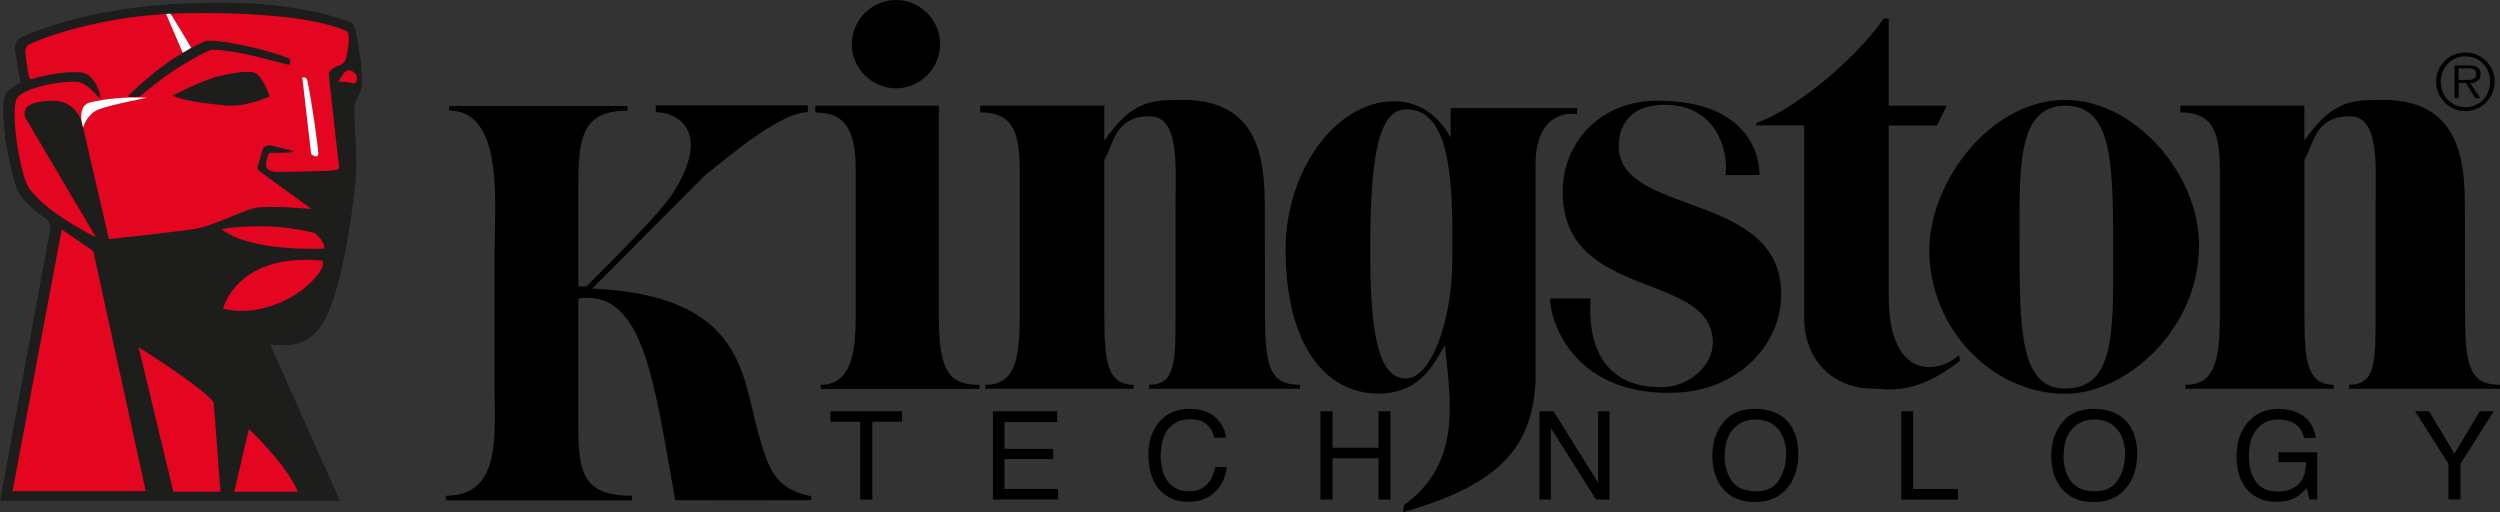
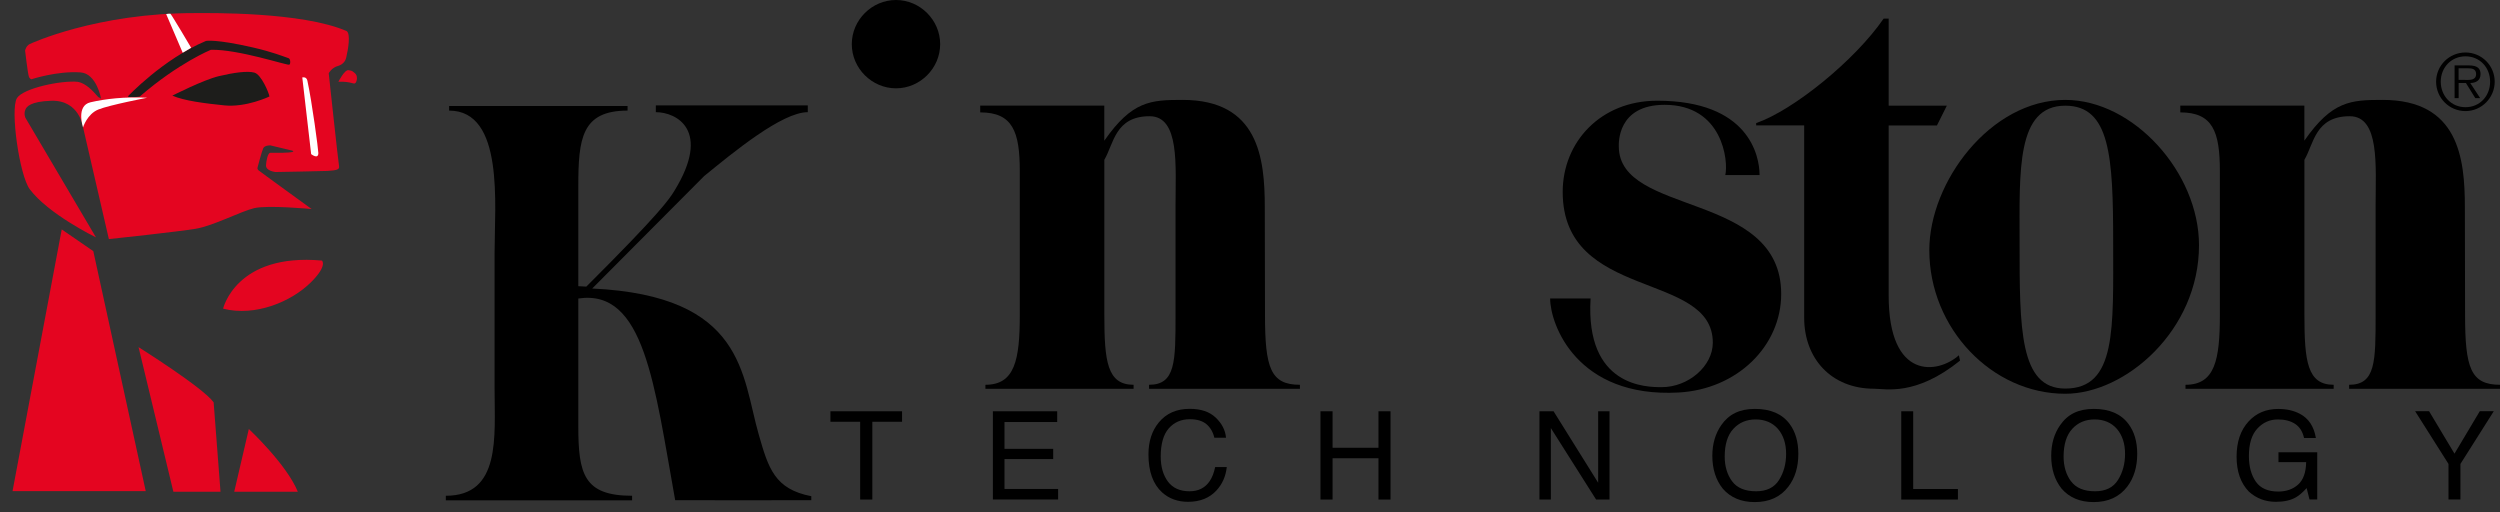
<svg xmlns="http://www.w3.org/2000/svg" id="Layer_1" data-name="Layer 1" viewBox="0 0 462.47 94.72">
  <rect x="0" y="0" width="462.47" height="94.72" fill="#333333" stroke="none" />
  <defs>
    <style>
      .cls-1 {
        fill: #1d1d1b;
      }

      .cls-2 {
        fill: #fff;
      }

      .cls-3 {
        fill: #e40520;
      }
    </style>
  </defs>
  <g>
    <path d="M106.98,55.24v23.59c0,8.83,1.01,12.88,9.95,12.88v.84h-34.46v-.84c10.23,0,9.02-10.96,9.02-19.79v-25.17c0-8.83,1.83-26.29-8.41-26.29v-.85h33.01v.85c-8.5,0-9.11,5.17-9.11,13.99v18.49l1.48.08c13.8-13.76,15.35-16.19,16.29-17.72,6.91-11.22.38-14.55-3.43-14.55v-1.25h28.11v1.25c-4.8,0-13.83,7.47-19.17,11.82l-20.71,20.8c28.26,1.34,27.65,16.07,30.82,27.06,1.78,6.2,2.93,10.05,9.71,11.36v.74s-25.18.03-25.18,0c-3.85-21.35-5.68-39.14-17.91-37.31Z" />
-     <path d="M173.67,58.25c0,10.1,1.63,12.94,7.51,12.94v.74h-29.34v-.74c5.99,0,6.46-6.94,6.46-12.94v-26.59c0-7.02-1.48-10.85-7.47-10.85v-1.26h22.84v38.7Z" />
    <path d="M165.75,0c4.46,0,8.17,3.71,8.17,8.17s-3.71,8.17-8.17,8.17-8.18-3.71-8.18-8.17,3.71-8.17,8.18-8.17Z" />
    <path d="M204.29,26.02c5.13-7.37,8.6-7.54,14.48-7.54,14.02,0,15.2,10.74,15.2,19.83l.04,19.93c0,9.8,1.01,12.94,6.46,12.94v.74h-27.91v-.74c4.9,0,4.9-4.26,4.9-12.94v-20.27c0-7.3.8-16.47-4.79-16.47-6.4,0-6.64,5.12-8.38,8.06v28.68c0,8.57.51,12.94,5.41,12.94v.74h-27.41v-.74c5.44,0,6.36-4.57,6.36-12.94v-26.59c0-7.32-1.32-10.86-7.32-10.86v-1.25h22.95v6.47Z" />
    <path d="M349.38,19.55h10.76l-1.83,3.66h-8.93v31.45c0,15.82,9.15,14.5,12.99,11.06l.21.99c-8.21,6.62-13.8,5.2-15.89,5.2-7.95,0-12.94-5.6-12.94-13.13V23.2h-8.88v-.43c6.93-2.4,18.31-11.65,23.58-19.33h.93v16.11Z" />
    <path d="M356.9,46.27c0-12.58,11.28-27.79,25.15-27.79,12.66,0,24.74,13.48,24.74,26.88,0,15.77-13.61,27.48-24.74,27.48-13.57,0-25.15-12.11-25.15-26.57ZM390.91,44.85c0-15.91-.56-25.3-8.86-25.3-9.09,0-8.45,12.11-8.45,25.3,0,15.91-.03,27.03,8.45,27.03,9.51,0,8.86-11.12,8.86-27.03Z" />
    <path d="M426.28,26.02c5.13-7.37,8.6-7.54,14.48-7.54,14.02,0,15.21,10.74,15.21,19.83l.04,19.93c0,9.8,1.02,12.94,6.47,12.94v.74h-27.92v-.74c4.9,0,4.9-4.26,4.9-12.94v-20.27c0-7.3.79-16.47-4.79-16.47-6.4,0-6.64,5.12-8.38,8.06v28.68c0,8.57.51,12.94,5.41,12.94v.74h-27.41v-.74c5.45,0,6.36-4.57,6.36-12.94v-26.59c0-7.32-1.32-10.86-7.32-10.86v-1.25h22.95v6.47Z" />
-     <path d="M267.32,63.92c-1.6,2.09-3.85,8.89-12.31,8.89-9.79,0-17.19-8.93-17.19-26.73,0-14.48,9.31-27.34,20.01-27.34,7.59,0,10.51,6.77,10.51,6.77v-5.52h23.4v1.13s-7.69-1.55-7.69,9.45v40.34c-.75,10.96-5.52,18.48-24.48,23.82l.13-1.26c10.89-7.94,8.56-19.42,7.61-29.54ZM268.67,43.6c0-11.84-.9-23.38-8.51-23.38-5.32,0-6.68,9.31-6.68,26.17,0,14.16,1.18,23.62,6.57,23.62,4.75,0,8.61-10.73,8.61-22.15v-4.27Z" />
    <path d="M286.75,55.21h7.49c-1,16.39,10.4,16.41,13.15,16.41,4.96,0,9.46-3.9,9.46-8.23,0-13.33-27.77-7.64-27.77-27.89,0-9.2,6.99-16.87,17.47-16.87,16.97,0,18.95,10.19,18.95,13.75h-6.34c.6-2.54-.45-12.99-11.23-12.99-8.82,0-8.47,7.2-8.47,7.69,0,12.93,30.04,8.24,30.04,27.3,0,9.61-8.1,17.63-18.98,18.23-18.81,1.03-23.76-12.58-23.76-17.39Z" />
    <path d="M450.65,15.11c0-2.97,2.42-5.4,5.43-5.4s5.41,2.43,5.41,5.4-2.41,5.44-5.41,5.44-5.43-2.43-5.43-5.44ZM460.64,15.11c0-2.63-1.92-4.69-4.55-4.69s-4.58,2.06-4.58,4.69,1.94,4.72,4.58,4.72,4.55-2.06,4.55-4.72ZM458.79,18.15h-.89l-1.73-2.79h-1.35v2.79h-.75v-6.05h2.65c1.6,0,2.15.6,2.15,1.6,0,1.19-.83,1.63-1.9,1.66l1.83,2.79ZM455.94,14.78c.86,0,2.11.14,2.11-1.09,0-.95-.77-1.06-1.52-1.06h-1.72v2.15h1.13Z" />
    <path d="M153.62,76.08h13.25v1.94h-5.5v14.39h-2.25v-14.39h-5.5v-1.94Z" />
    <path d="M183.67,92.41v-16.33h11.9v1.99h-9.75v4.96h9.01v1.89h-9.01v5.53h9.92v1.95h-12.07Z" />
    <path d="M220.09,75.63c2.07,0,3.67.54,4.81,1.63,1.14,1.09,1.78,2.33,1.9,3.72h-2.16c-.24-1.05-.73-1.89-1.46-2.51-.73-.61-1.75-.92-3.07-.92-1.61,0-2.91.57-3.9,1.69-.99,1.13-1.49,2.87-1.49,5.2,0,1.91.45,3.46,1.34,4.66.89,1.18,2.22,1.78,4,1.78,1.63,0,2.87-.63,3.72-1.88.45-.66.79-1.53,1.01-2.6h2.15c-.19,1.72-.83,3.16-1.91,4.33-1.29,1.4-3.04,2.1-5.25,2.1-1.9,0-3.49-.57-4.78-1.72-1.69-1.52-2.55-3.87-2.55-7.04,0-2.41.64-4.38,1.92-5.93,1.38-1.67,3.27-2.51,5.7-2.51Z" />
    <path d="M244.27,92.41v-16.33h2.24v6.75h8.49v-6.75h2.23v16.33h-2.23v-7.64h-8.49v7.64h-2.24Z" />
    <path d="M284.78,92.41v-16.33h2.61l8.25,13.22v-13.22h2.1v16.33h-2.48l-8.37-13.22v13.22h-2.11Z" />
    <path d="M320.42,89.04c-.91-1.24-1.37-2.77-1.37-4.58,0-2.26.53-3.97,1.6-5.13,1.07-1.16,2.45-1.74,4.13-1.74s3.11.59,4.12,1.75c1,1.17,1.51,2.71,1.51,4.63,0,1.82-.44,3.43-1.31,4.82-.87,1.39-2.28,2.09-4.23,2.09-2.06,0-3.54-.61-4.46-1.86ZM318.41,78.65c-1.09,1.57-1.65,3.47-1.65,5.67,0,2.44.65,4.47,1.93,6.07,1.43,1.66,3.41,2.49,5.92,2.49,2.69,0,4.76-.95,6.21-2.85,1.24-1.61,1.85-3.64,1.85-6.07,0-2.26-.54-4.1-1.62-5.55-1.38-1.85-3.52-2.77-6.4-2.77s-4.84,1-6.25,3.02Z" />
    <path d="M351.71,92.41v-16.33h2.21v14.38h8.27v1.95h-10.48Z" />
    <path d="M383.11,89.04c-.91-1.24-1.37-2.77-1.37-4.58,0-2.26.54-3.97,1.6-5.13,1.07-1.16,2.44-1.74,4.14-1.74s3.11.59,4.12,1.75c1,1.17,1.51,2.71,1.51,4.63,0,1.82-.44,3.43-1.31,4.82-.87,1.39-2.28,2.09-4.23,2.09-2.05,0-3.54-.61-4.46-1.86ZM381.1,78.65c-1.1,1.57-1.65,3.47-1.65,5.67,0,2.44.64,4.47,1.92,6.07,1.43,1.66,3.41,2.49,5.92,2.49,2.69,0,4.76-.95,6.22-2.85,1.23-1.61,1.85-3.64,1.85-6.07,0-2.26-.54-4.1-1.63-5.55-1.38-1.85-3.52-2.77-6.4-2.77s-4.84,1-6.24,3.02Z" />
    <path d="M421.45,75.65c1.54,0,2.86.3,3.98.89,1.63.85,2.62,2.34,2.98,4.48h-2.19c-.27-1.2-.82-2.06-1.66-2.61-.84-.54-1.89-.82-3.17-.82-1.51,0-2.78.57-3.82,1.7-1.04,1.13-1.55,2.82-1.55,5.07,0,1.94.43,3.52,1.28,4.74.85,1.22,2.24,1.83,4.16,1.83,1.47,0,2.7-.43,3.66-1.29.96-.86,1.46-2.24,1.49-4.15h-5.12v-1.83h7.17v8.74h-1.43l-.53-2.11c-.75.82-1.42,1.4-1.99,1.71-.97.56-2.21.83-3.7.83-1.94,0-3.6-.63-4.99-1.88-1.52-1.57-2.28-3.72-2.28-6.47s.74-4.91,2.22-6.52c1.41-1.54,3.24-2.31,5.47-2.31Z" />
    <path d="M452.94,85.82l-6.17-9.75h2.58l4.7,7.85,4.68-7.85h2.59l-6.17,9.75v6.58h-2.21v-6.58Z" />
  </g>
  <g>
-     <path class="cls-1" d="M3.69,14.77c-.32-1.31-.75-4.44-.75-4.44-.6-2.55.66-3.24.66-3.24,0,0,11.47-5.99,32.58-6.52,6.36-.16,17.4-.35,28.43,3.39.74.3.92.89,1.21,1.98.37,1.37.53,2.58.7,3.79.4,2.83.5,4.45.42,6.02-.06,1.13-1.31,3.11-1.36,3.67-.18,1.93.54,9.45.27,13.12-.27,3.68-1.7,16.02-4.64,24.1-3.11,8.53-8.48,7.14-11.2,7.14l12.88,28.91-62.88-.05,9.3-50.36s.14-1.27-.99-1.98c-2.5-1.56-4.51-4.04-4.51-4.04,0,0-1.27-1.43-2.7-9.69,0,0-1.21-7.77.13-9.47.62-.79,2.12-1.55,2.57-1.82l-.12-.53Z" />
    <path class="cls-3" d="M53.98,27.84l-3.99-.95s-1.02-.02-1.29.52c-.27.55-1.07,3.63-1.07,3.63,0,0-.05.24.16.44.21.2,9.86,7.19,9.86,7.19,0,0-8.13-.77-10.65-.16-2.52.61-7.54,3.27-10.81,3.81-3.27.54-15.3,1.84-16.05,1.91l-4.77-20.66s-.64-5.09-5.88-4.93c-3.95.12-4.57,1.15-4.77,1.59-.39.84,0,1.59,0,1.59l13.03,22.09s-8.76-4.26-12.24-8.9c-1.91-2.54-3.65-14.78-2.38-16.85,1.14-1.85,8.26-3.34,11.29-3.02,1.47.28,2.77,1.67,3.65,2.7.27.32.43.14.64.48,0,0-.79-4.72-3.82-4.93-4.37-.29-9.06,1.27-9.06,1.27,0,0-.35-.04-.5-.53-.21-.68-.69-4.8-.69-4.8,0,0,.19-.85.87-1.19,0,0,12.31-5.79,30.83-5.72,2.18,0,19.58-.27,27.81,3.34.73.58.26,3.35-.11,4.92-.28,1.2-1.43,1.49-1.43,1.49-1.27.32-1.8,1.38-1.8,1.38,0,0,1.77,16.48,1.91,17.16.14.68-.48.8-2.18.91-.75.05-9.58.2-9.58.2,0,0-1.82-.18-1.75-1.27.05-.79.32-2.28.8-2.28h1.69s3.58,0,2.27-.44Z" />
-     <path class="cls-3" d="M40.97,42.37s8.45-1.56,17.3.75c0,0,1.9,1.57,1.7,2.86,0,0-13.62.74-19-3.61Z" />
    <path class="cls-3" d="M41.27,57.1s2.38-10.33,18.28-8.9c0,0,1.1.89-1.98,3.97-3.66,3.66-10.36,6.44-16.3,4.93Z" />
    <path class="cls-1" d="M38.09,7.57s1.75-.39,8.74,1.22c3.64.84,5.58,1.65,6.54,1.97.42.14.38,1.14.14,1.21-.48.14-9.41-2.87-14.5-2.76,0,0-6.01,2.45-13.16,8.65,0,0-1.54.27-2.23,0,0,0,6.52-6.94,14.46-10.28Z" />
    <path class="cls-1" d="M31.89,17.69s5.72-2.92,8.58-3.6c2.86-.68,5.29-1,6.58-.66,1.29.34,2.73,3.81,2.79,4.42,0,0-4.29,2.07-8.38,1.64-3.53-.37-7.38-.83-9.58-1.8Z" />
    <path class="cls-3" d="M64.47,12.98c.78.12.73.2,1.23.61.49.41.37,1.44.04,1.77-.33.33-.64-.32-3.14-.24,0,0,1.13-2.25,1.87-2.14Z" />
    <polygon class="cls-3" points="11.42 42.44 17.26 46.46 26.96 90.85 2.32 90.85 11.42 42.44" />
    <path class="cls-3" d="M25.63,64.22s11.98,7.51,13.89,10.21l1.27,16.53h-8.72l-6.44-26.74Z" />
    <path class="cls-3" d="M46.03,79.36s6.99,6.52,9.06,11.6h-11.76l2.7-11.6Z" />
    <path class="cls-2" d="M55.92,14.33s.76-.23.94.59c.87,4,2.03,12.73,2.03,13.39,0,1.26-1.33.2-1.33.2l-1.64-14.18Z" />
    <path class="cls-2" d="M30.74,2.61s.27-.08.77-.07c.14,0,3.85,6.3,3.85,6.3-.09.07-1.35.78-1.56.92l-3.06-7.15Z" />
    <path class="cls-2" d="M15.36,23.57s-1.35-4.02,1.38-4.65c2.73-.63,6.3-1.05,10.5-.84,0,0-6.93,1.33-9.03,2.17-2.1.84-2.85,3.32-2.85,3.32Z" />
  </g>
</svg>